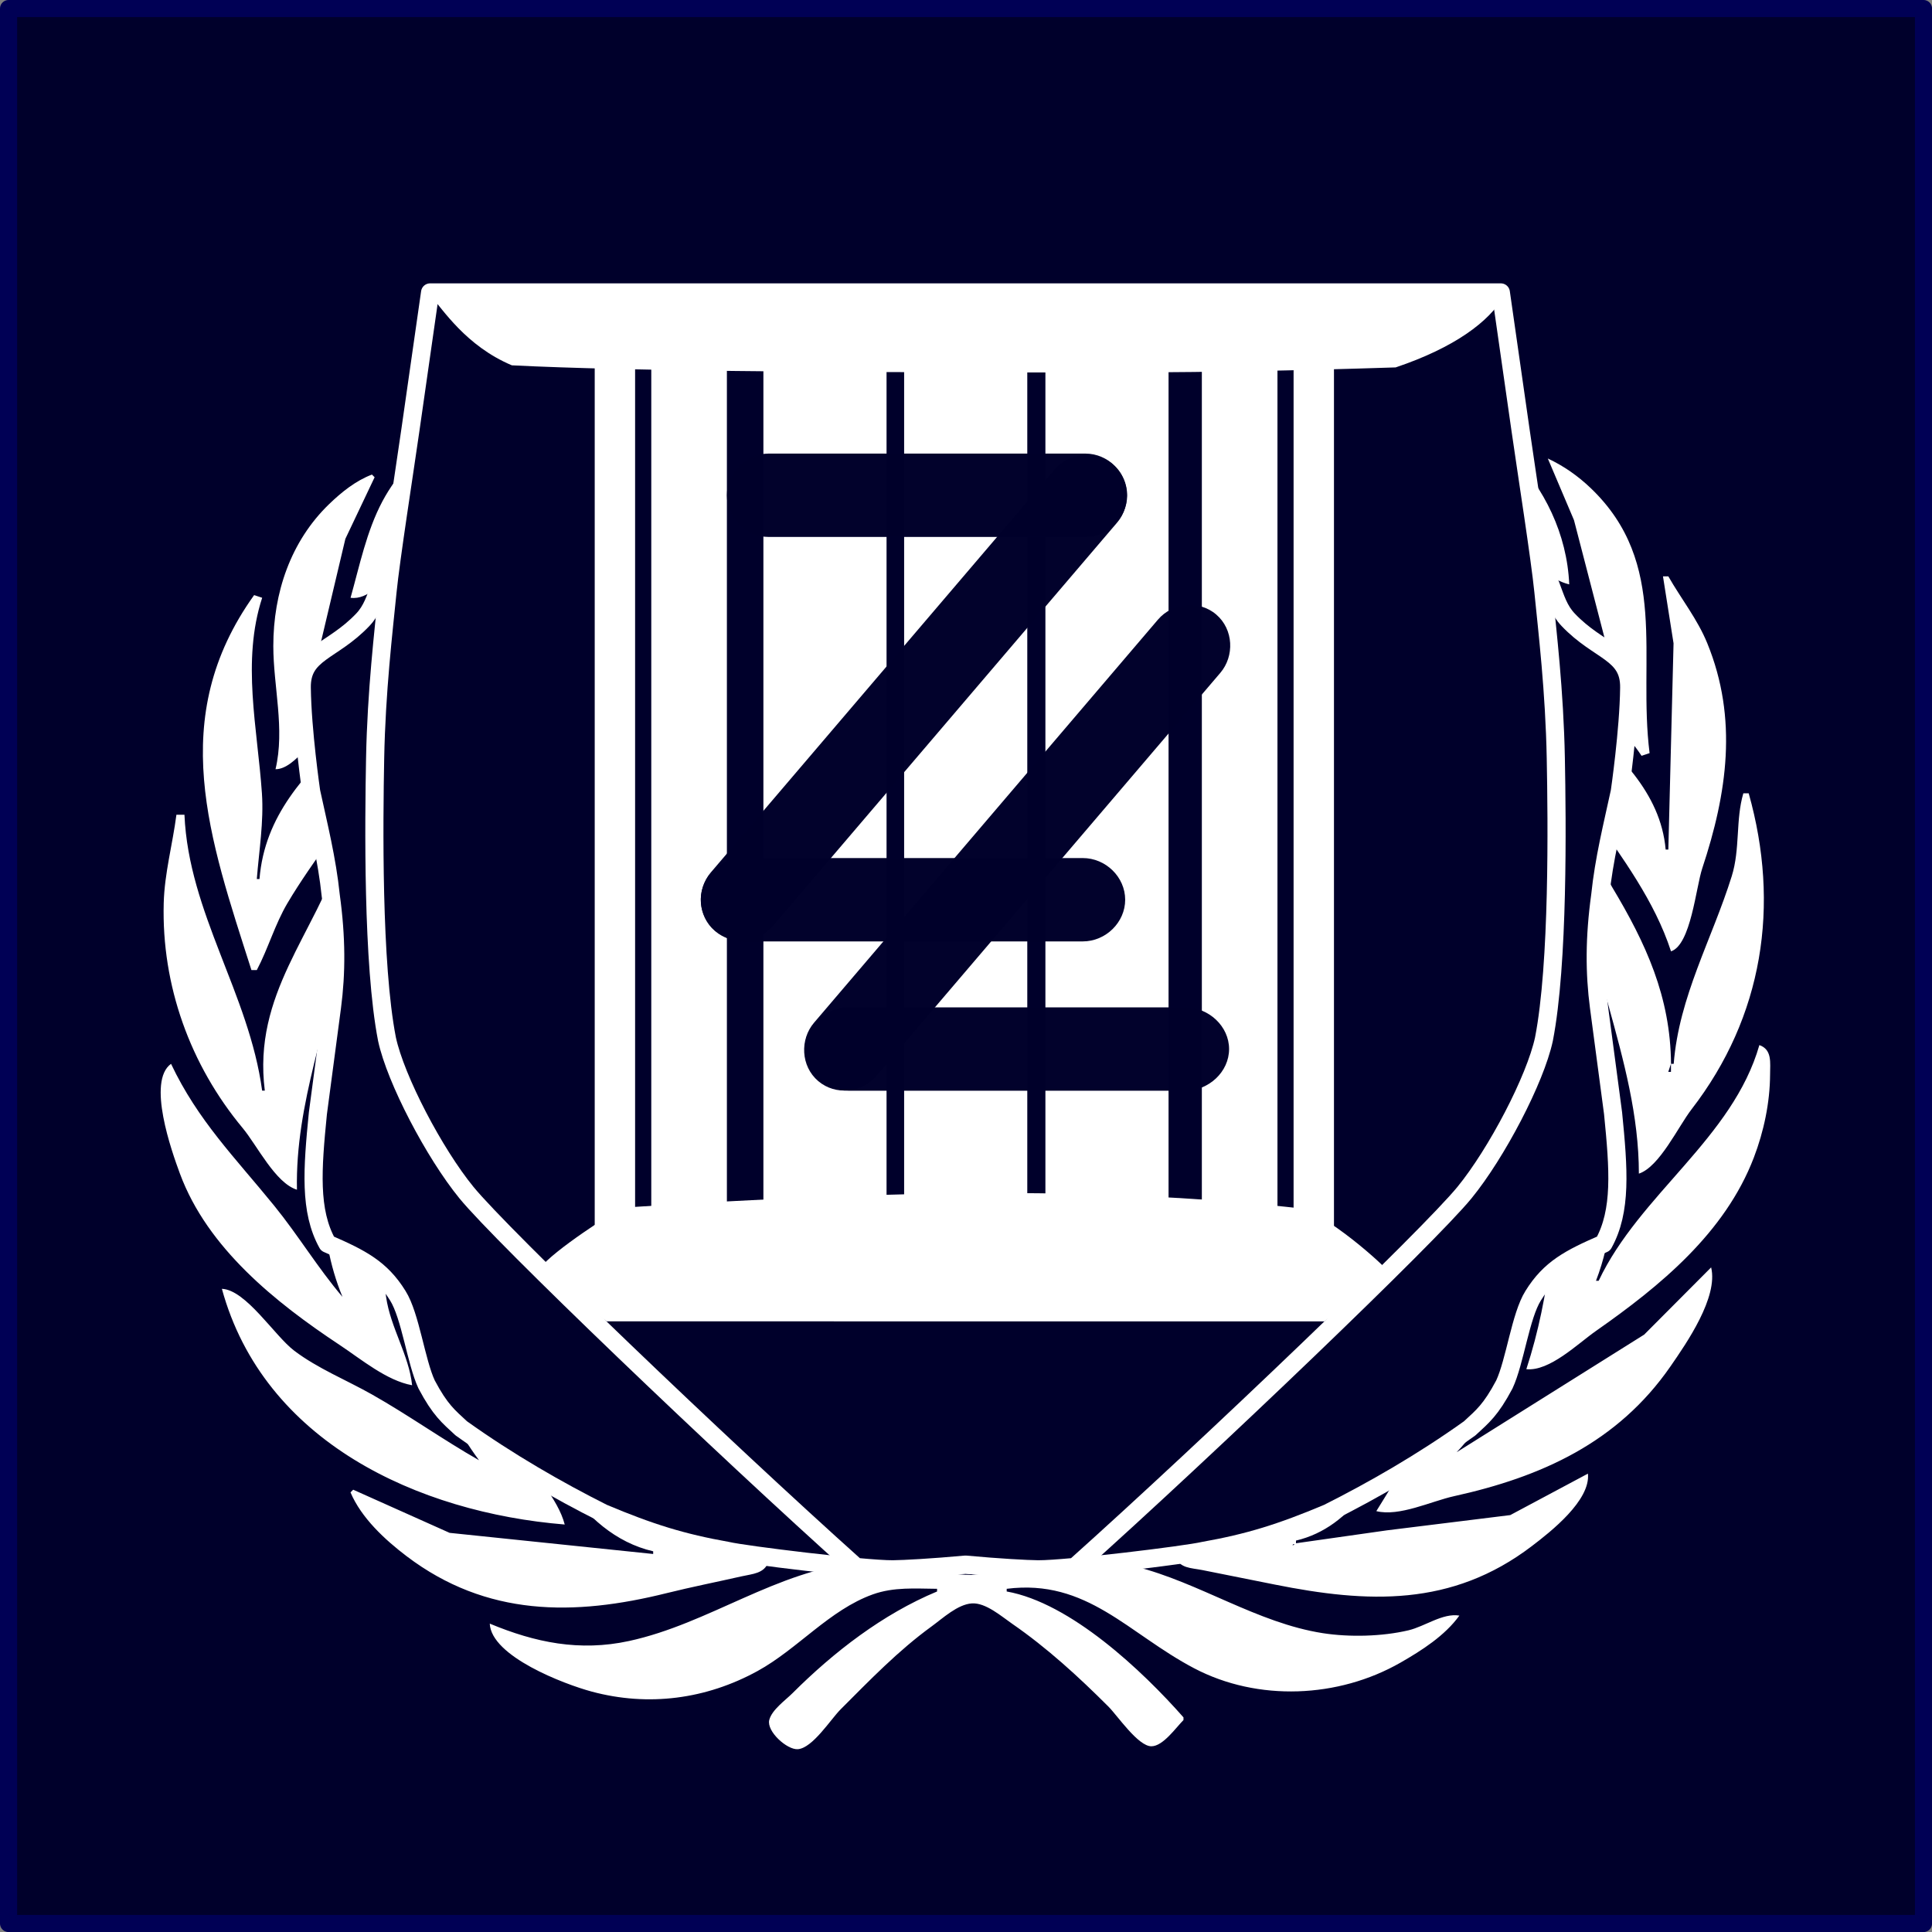
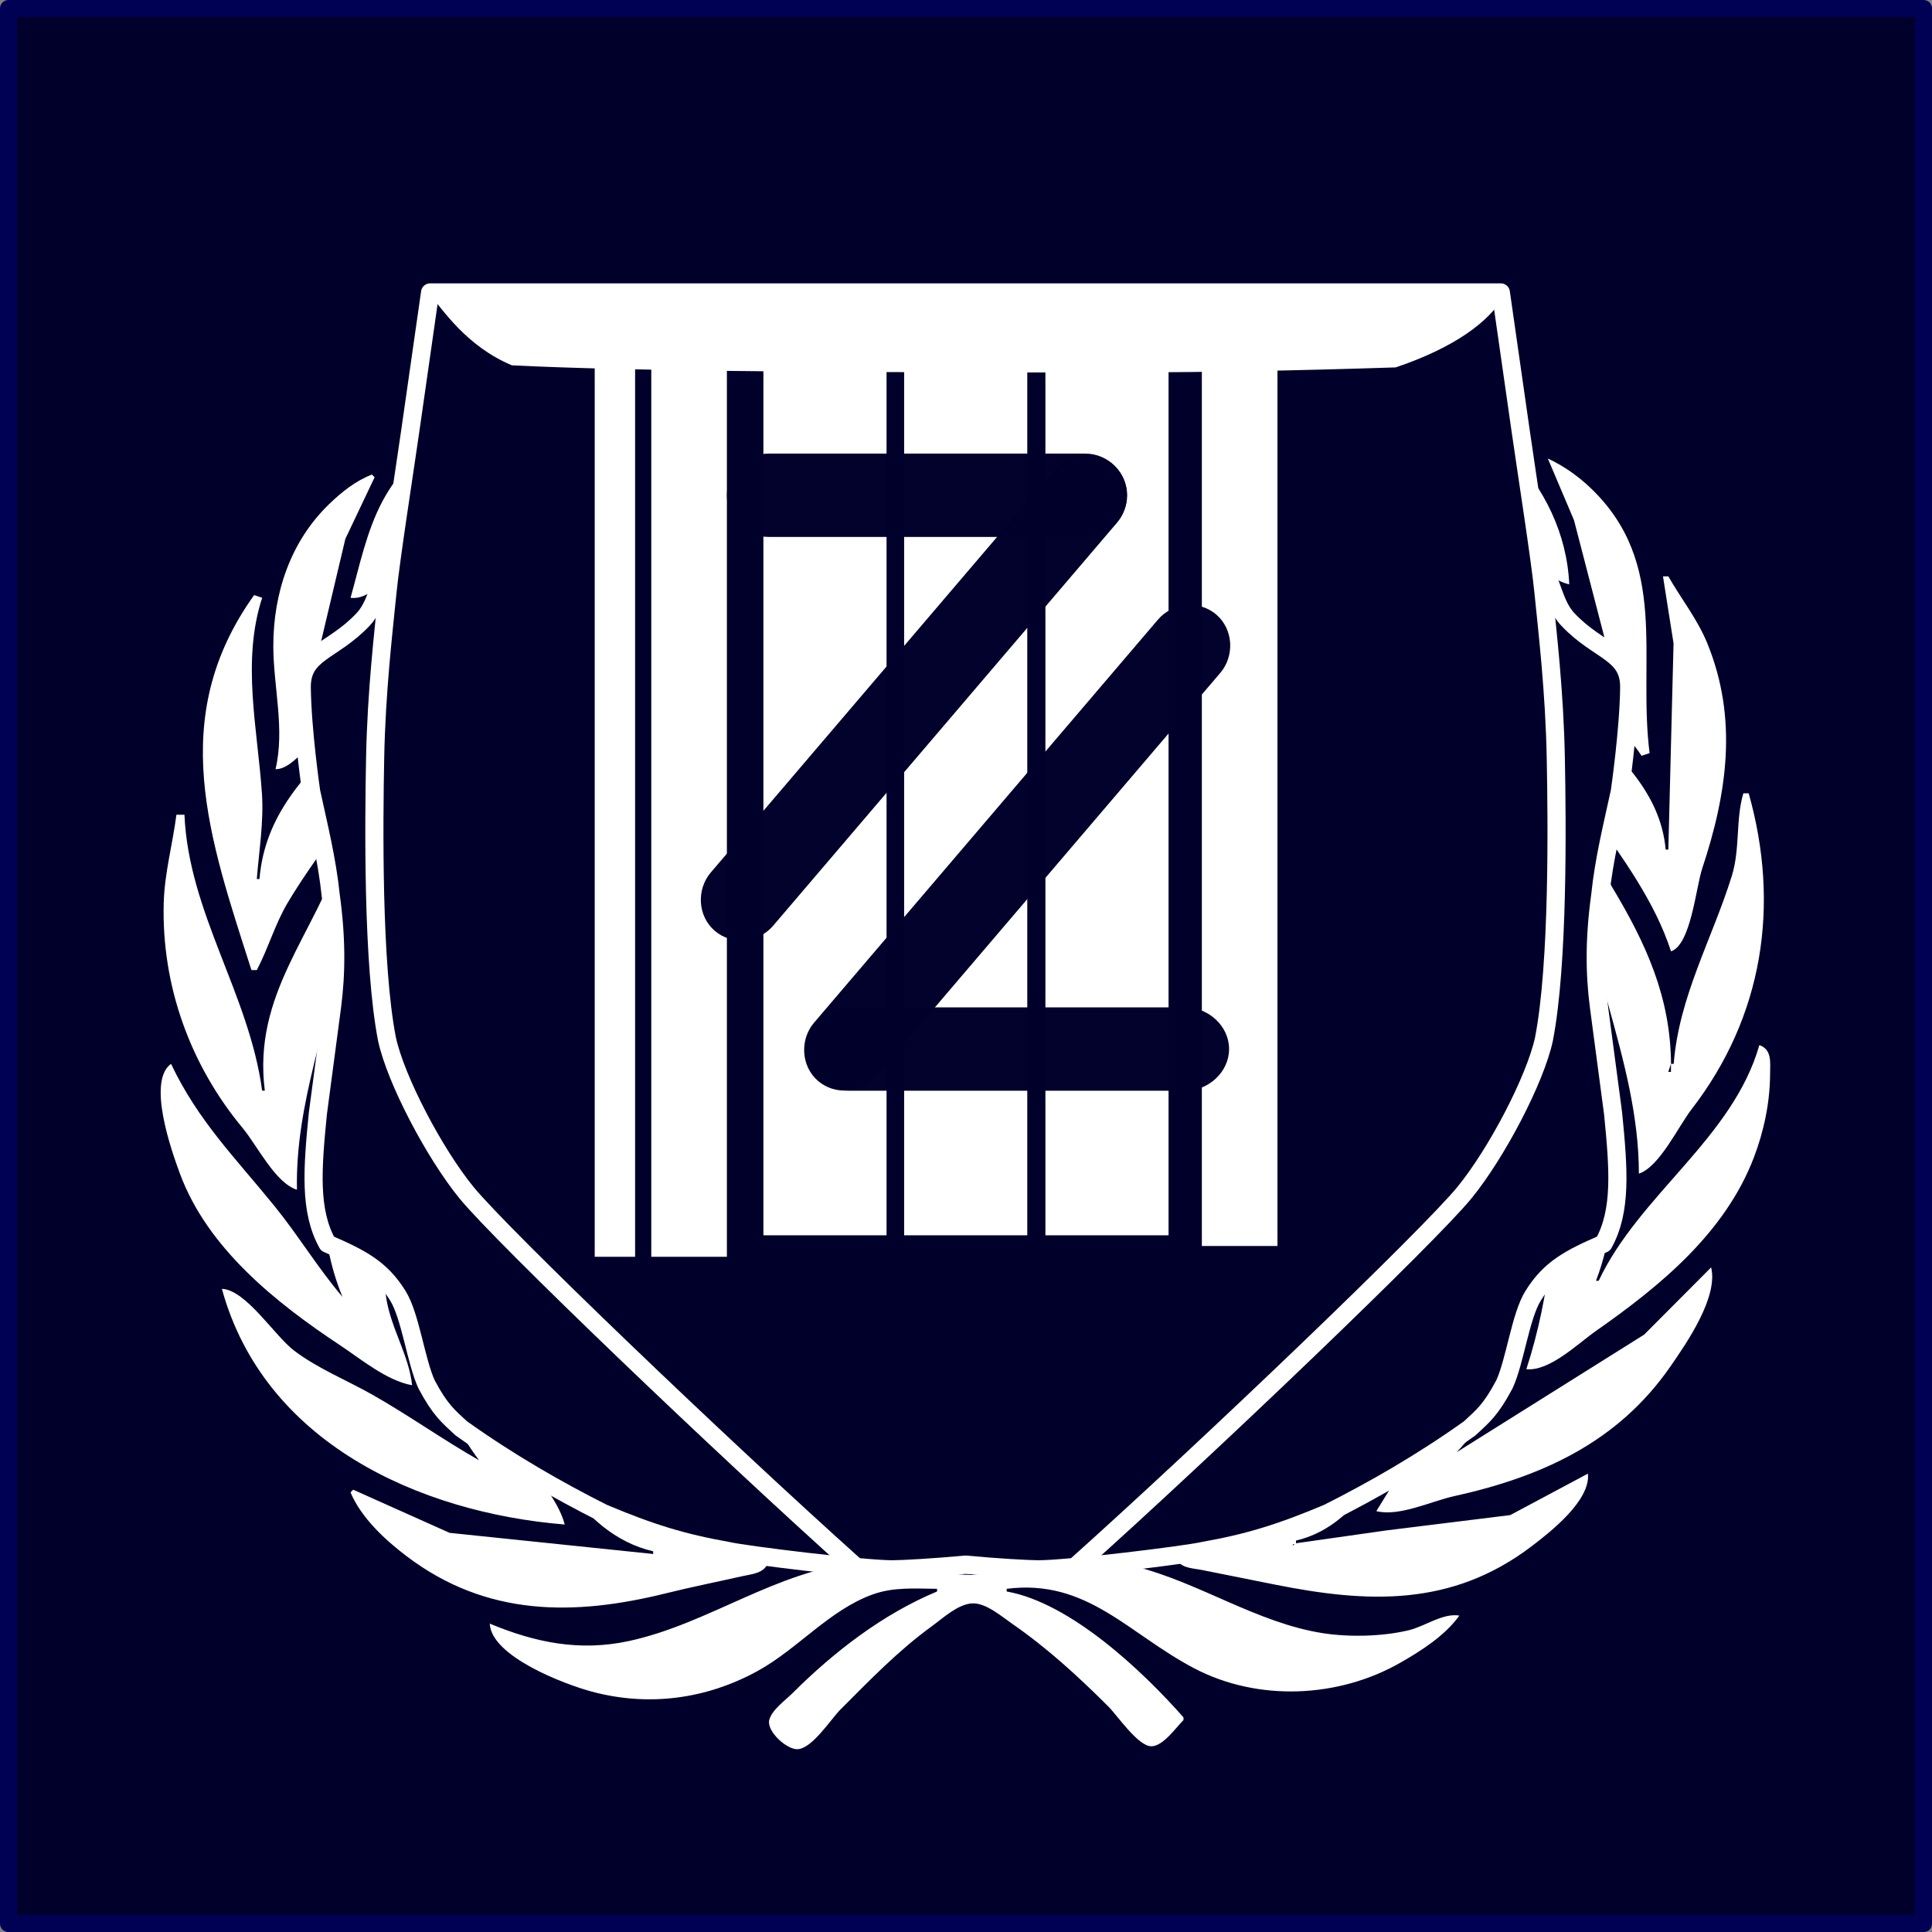
<svg xmlns="http://www.w3.org/2000/svg" width="1200" height="1200" fill="#00002b" version="1.1" viewBox="0 0 1200 1200">
  <rect x="0" y="0" width="1200" height="1200" fill="#808080" stroke="none" />
  <rect x="5.316" y="5.316" width="1189.4" height="1189.4" fill="#00002b" stroke="#005" stroke-linecap="round" stroke-linejoin="round" stroke-width="10.633" />
  <g transform="matrix(.833 0 0 .833 99.998 99.998)">
    <g transform="matrix(3.78 0 0 3.78 1734.8 -155.14)">
      <g transform="translate(-541.12 17.515)">
        <circle cx="240.87" cy="182.19" r="154.44" fill="none" />
        <path d="m323.51 66.888c0.158 3.558 5.331 7.08 7.384 10.039 6.096 8.783 11.669 17.451 20.091 24.199 2.756 2.208 5.477 5.085 8.982 5.918-0.869-19.943-17.861-35.853-36.456-40.155m-203.94 42.797c3.505 0.498 6.469-3.391 8.982-5.5 8.524-7.155 13.748-16.034 19.904-25.144 2.121-3.139 6.877-6.153 7.042-10.039-11.736 3.203-23.826 10.706-29.646 21.662-3.131 5.894-4.488 12.652-6.282 19.021m236.17-27.474 5.161 12.152 6.991 26.946-21.134-18.582-8.982-8.364c0.451 21.725 25.954 30.618 36.456 46.495l1.585-0.528c-2.379-18.824 3.963-37.384-11.624-52.286-2.504-2.394-5.317-4.366-8.454-5.833m-250.97 61.289c3.887 0.059 8.296-7.384 11.095-9.991 11.339-10.562 24.293-20.054 26.418-36.504-3.492 1.027-5.781 5.421-8.454 7.836-7.131 6.443-16.847 11.156-21.134 20.167h-0.528l6.382-26.946 5.77-12.152-0.528-0.528c-3.192 1.21-6.008 3.472-8.452 5.833-7.611 7.354-11.003 17.528-11.003 27.982 0 7.98 2.32 16.382 0.434 24.304m273.69-38.041 2.085 13.209-1.028 40.683h-0.528c-1.001-11.469-9.701-19.042-17.436-26.438-2.798-2.676-5.735-7.326-9.51-8.433 2.725 21.542 21.468 34.9 28.003 54.949 3.922-1.289 4.903-12.577 6.164-16.379 4.916-14.817 7.062-29.519 0.994-44.382-1.961-4.803-5.148-8.753-7.686-13.209h-1.057m-277.91 3.698c-17.376 24.265-8.803 48.091-0.528 73.969h1.057c2.256-4.28 3.573-9.018 6.051-13.209 5.087-8.603 11.796-16.424 16.267-25.361 2.447-4.89 5.726-11.923 4.1-17.436-3.175 2.56-5.569 6.088-8.454 8.982-8.438 8.465-16.401 16.4-17.435 29.059h-0.528c0.44-5.577 1.393-11.299 1.009-16.907-0.88-12.851-4.03-26.035 0.048-38.57l-1.585-0.528m267.87 12.152 0.528 2.113h-0.528v-2.113m-256.43 4.051-0.176 0.352 0.176-0.352m282.32 22.895c-1.55 5.243-0.602 10.97-2.297 16.379-3.91 12.48-10.393 23.708-11.44 36.985h-0.528c-0.109-13.235-4.951-23.749-11.624-34.871-1.747-2.911-3.536-8.963-6.869-10.039 0.191 23.063 12.152 43.731 12.152 66.572 4.077-1.346 7.753-9.277 10.383-12.68 14.141-18.305 17.506-40.241 11.28-62.346h-1.057m-309.09 4.227c-0.753 5.828-2.347 11.515-2.505 17.436-0.434 16.27 5.215 31.917 15.583 44.382 2.824 3.395 6.447 10.845 10.698 12.152-0.356-17.231 6.375-32.758 9.112-49.665 0.633-3.907 3.398-14.892-0.13-17.436-5.489 16.835-17.737 28.444-15.322 47.552h-0.528c-2.574-19.118-14.49-35.032-15.322-54.42h-1.585m294.64 7.221-0.176 0.352 0.176-0.352m-17.26 34.519c-1.147 7.795-3.371 15.334-4.137 23.248-1.518 15.675-2.037 29.284-6.958 44.382 4.577 0.47 10.147-5.032 13.737-7.545 12.649-8.855 25.45-19.335 31.138-34.195 1.969-5.143 3.18-10.863 3.204-16.379 8e-3 -2.342 0.43-4.918-2.113-5.812-5.265 18.418-23.621 29.415-31.701 46.495h-0.528c6.305-16.346 2.036-33.547-1.057-50.194h-1.585m-244.1 2.642c-2.032 2.902-1.737 8.606-2.332 12.152-2.25 13.415-3.465 25.724 1.804 38.57-4.844-5.68-8.736-12.161-13.452-17.964-7.718-9.498-15.047-16.784-20.363-28.003-4.779 3.447 0.106 17.207 1.754 21.662 5.436 14.69 18.876 25.428 31.532 33.812 4.204 2.785 9.249 7.022 14.266 7.927-0.607-5.93-4.271-11.361-5.133-17.436-1.67-11.781-1.859-23.641-3.807-35.4-0.797-4.811-1.284-11.331-4.269-15.322m261.53 4.755v1.585h-0.528l0.528-1.585m-28.003 25.889c-10.321 10.408-13.048 25.214-17.801 38.57-3.111 8.743-7.449 15.963-12.315 23.776 4.532 1.132 10.799-1.947 15.322-2.946 17.208-3.8 32.276-10.56 42.688-25.585 3.209-4.631 9.468-13.678 8.034-19.549l-13.209 13.262-36.985 23.195c10.104-10.588 10.933-23.373 13.166-36.985 0.569-3.469 3.534-11.024 1.099-13.737m-222.44 3.17c0.098 4.605 1.831 9.189 2.599 13.737 2.284 13.529 4.352 24.097 12.723 35.4-7.172-4.082-13.929-8.913-21.134-12.985-5.055-2.856-10.684-5.113-15.322-8.625-3.877-2.935-9.505-11.998-14.266-12.205 8.253 30.174 38.713 44.133 67.629 46.495-1.354-5.21-6.199-9.865-8.568-14.794-5.572-11.592-8.028-24.549-14.036-35.928-2.103-3.983-5.031-9.805-9.626-11.095m235.65 13.737-1.585 2.113 1.585-2.113m-246.74 3.17 1.057 2.113-1.057-2.113m163.79 51.25c0.816 2.322 3.096 2.212 5.284 2.642l14.266 2.853c18.349 3.676 34.928 4.46 50.722-7.555 3.792-2.884 11.634-9.042 11.095-14.319l-15.322 8.179-24.304 3.006-17.964 2.552v-0.528c11.352-2.696 17.025-13.91 21.283-23.776 1.449-3.359 3.604-6.93 4.078-10.567-7.327 1.418-12.83 10.124-17.526 15.322-8.704 9.636-18.361 19.421-31.611 22.191m-129.97-35.4-0.528 0.528c4.803 13.198 12.571 30.365 27.474 33.815v0.528l-40.155-4.167-19.021-8.513-0.528 0.528c2.131 5.042 6.801 9.358 11.095 12.611 15.745 11.926 33.013 11.806 51.25 7.269 4.903-1.22 9.867-2.201 14.794-3.317 2.169-0.491 4.48-0.539 5.284-2.827-14.041-2.936-23.673-12.873-33.278-22.719-4.816-4.938-9.455-11.697-16.387-13.737m185.45 14.794-1.057 1.057 1.057-1.057m-192.32 1.585 1.057 1.585-1.057-1.585m160.09 16.555c0.408 0 0.085 0.263-0.176 0.177l0.176-0.177m-158.51 15.675c0.282 6.47 14.69 11.944 20.077 13.399 11.217 3.029 22.631 1.508 32.758-4.053 7.914-4.346 14.181-12.047 22.719-15.11 4.154-1.49 8.364-1.137 12.68-1.104v0.528c-10.713 4.46-20.373 11.932-28.531 20.077-1.409 1.406-4.069 3.264-4.572 5.284-0.554 2.223 3.496 5.896 5.628 5.75 2.912-0.2 6.5-5.909 8.454-7.864 5.749-5.751 11.361-11.579 17.964-16.373 2.174-1.578 5.109-4.34 7.925-4.522 2.721-0.176 5.824 2.551 7.925 4.001 6.899 4.764 13.106 10.451 19.021 16.366 1.771 1.771 5.834 7.816 8.462 7.816 2.304 0 4.841-3.683 6.332-5.174v-0.528c-8.101-9.196-22.278-22.588-34.871-24.833v-0.528c15.861-2.005 23.96 8.847 36.985 15.682 12.559 6.59 28.436 5.893 40.683-1.113 4.19-2.397 8.779-5.33 11.624-9.285-3.283-0.541-6.787 2.135-10.039 2.904-5.181 1.226-11.643 1.384-16.907 0.562-12.967-2.025-24.348-9.989-36.985-13.154-6.965-1.744-14.603-1.876-21.662-0.635-3.423 0.602-7.099 2.298-10.567 2.298-7.443 5.1e-4 -14.48-3.187-22.191-2.453-16.366 1.558-29.613 12.059-45.438 15.491-9.748 2.114-18.498 0.308-27.474-3.429z" style="fill:#fff" />
        <path d="m229.27 66.535c-6.776-0.022-13.624 0.788-21.169 2.676l-20.834 5.758c-6.645 1.837-19.085 6.226-24.275 7.925-4.651 1.522-5.377 7.964-9.566 11.35-2.88 2.328-19.288 3.881-22.801 5.073-6.096 5.675-4.948 10.832-8.655 14.723-6.081 6.382-12.102 6.367-12.024 13.368 0.094 8.481 1.856 20.531 1.856 20.531 1.449 6.709 3.111 13.25 3.862 20.503 1.14 8.283 1.13 15.248 0.241 21.987-1.247 9.445-2.779 20.958-2.779 20.958-1.097 11.04-1.71 19.242 1.889 25.706 6.596 2.87 10.558 4.893 13.877 10.267 2.496 3.97 3.58 13.002 5.683 17.508 2.698 5.074 4.286 6.292 6.832 8.653 9.331 6.672 19.158 12.294 27.994 16.728 9.264 3.9 15.608 5.865 24.506 7.44 3.331 0.794 27.062 3.7 32.667 3.645 2.179-0.022 7.785-0.326 14.296-0.926 6.512 0.601 12.117 0.904 14.296 0.926 5.605 0.054 29.336-2.85 32.667-3.645 8.897-1.575 15.241-3.54 24.506-7.44 8.836-4.434 18.663-10.056 27.994-16.728 2.546-2.361 4.134-3.579 6.832-8.653 2.102-4.505 3.187-13.538 5.683-17.508 3.32-5.374 7.282-7.397 13.877-10.267 3.599-6.464 2.986-14.665 1.889-25.706 0 0-1.532-11.513-2.78-20.958-0.889-6.738-0.899-13.703 0.241-21.987 0.752-7.252 2.414-13.794 3.862-20.503 0 0 1.762-12.05 1.856-20.531 0.078-7.001-5.943-6.986-12.024-13.368-3.707-3.891-2.559-9.048-8.655-14.723-3.513-1.191-19.921-2.745-22.801-5.073-4.189-3.386-4.915-9.829-9.566-11.35-5.19-1.698-17.629-6.088-24.275-7.925l-20.834-5.758c-7.545-1.887-14.393-2.698-21.169-2.676-3.852 0.012-7.681 0.295-11.599 0.8-3.918-0.504-7.747-0.787-11.599-0.8z" fill="#fff" stroke="#000" stroke-linejoin="round" stroke-width="3.578" style="fill:#00002b;stroke:#fff" />
        <path d="m135.26 49.455-3.877 27.081c-1.232 8.607-3.863 25.378-4.52 31.933-0.789 7.882-2.193 19.636-2.445 32.873-0.237 12.481-0.56 40.538 2.339 55.411 1.716 7.963 9.329 22.494 15.672 30.264 7.035 8.618 50.031 49.817 76.863 73.85 3.178 0.291 5.84 0.478 7.28 0.464 2.179-0.022 7.784-0.325 14.296-0.926 6.512 0.601 12.117 0.904 14.296 0.926 1.44 0.014 4.101-0.174 7.279-0.464 26.833-24.033 69.828-65.233 76.863-73.85 6.343-7.77 13.956-22.3 15.672-30.264 2.899-14.873 2.577-42.93 2.339-55.411-0.252-13.236-1.656-24.991-2.445-32.873-0.656-6.556-3.288-23.327-4.52-31.933l-3.877-27.081h-105.61z" fill="#fff" stroke="#000" stroke-linejoin="round" stroke-width="3.578" style="fill:#00002b;stroke:#fff" />
        <g transform="matrix(1.081,0,0,1.081,461.57,233.52)" style="fill:#fff">
          <g style="fill:#fff">
            <rect x="-161.03" y="-160.64" width="13.797" height="164.37" style="fill:#fff" />
-             <rect x="-144.29" y="-160.64" width="7.369" height="164.37" style="fill:#fff" />
            <rect transform="scale(-1,1)" x="247.7" y="-158.67" width="13.797" height="164.37" style="fill:#fff" />
            <rect transform="scale(-1,1)" x="264.45" y="-158.67" width="7.369" height="164.37" style="fill:#fff" />
          </g>
          <g transform="matrix(1 0 0 1.083 -6.518 -.473)" fill="#f9f9f9" style="fill:#fff">
            <rect x="-234.52" y="-149.69" width="22.472" height="151.77" style="fill:#fff" />
            <rect x="-208.84" y="-149.69" width="22.472" height="151.77" style="fill:#fff" />
            <rect x="-183.06" y="-149.69" width="22.472" height="151.77" style="fill:#fff" />
          </g>
          <path d="m-301.77-169.67h195.88c-2.639 4.722-9.108 9.491-19.777 13.078-39.03 1.261-58.477 0.892-81.099 0.874-20.654-0.016-58.631-0.17-80.172-1.255-8.416-3.551-12.618-10.26-14.833-12.697z" style="fill:#fff" />
        </g>
-         <path d="m173.12 230c-1.508 0.8-13.576 8.397-16.243 12.004 3.886 3.103 8.223 6.571 13.187 10.412l141.61 0.012c4.655-3.601 8.715-6.885 12.441-9.852 1.305 0.626-10.456-10.383-16.901-12.417-37.758-4.199-77.314-3.865-134.1-0.159z" style="fill:#fff" />
        <g transform="matrix(.565 0 0 .565 151.18 54.39)" shape-rendering="auto">
          <path d="m210.21 51.287c-6.085-5.2-15.343-4.068-20.327 1.773l-120.08 140.74c-4.983 5.84-4.649 15.167 1.437 20.367 6.085 5.2 15.344 4.07 20.327-1.77l120.08-140.74c4.983-5.84 4.648-15.17-1.437-20.37z" color="#000000" color-rendering="auto" dominant-baseline="auto" image-rendering="auto" opacity=".99" solid-color="#000000" stop-color="#000000" style="font-feature-settings:normal;font-variant-alternates:normal;font-variant-caps:normal;font-variant-east-asian:normal;font-variant-ligatures:normal;font-variant-numeric:normal;font-variant-position:normal;font-variation-settings:normal;inline-size:0;isolation:auto;mix-blend-mode:normal;shape-margin:0;shape-padding:0;text-decoration-color:#000000;text-decoration-line:none;text-decoration-style:solid;text-indent:0;text-orientation:mixed;text-transform:none;white-space:normal" />
          <path d="m90.001 47.529c-7.902 0-14.553 6.651-14.553 14.553 0 7.902 6.651 14.551 14.553 14.551h110.64c7.902 0 14.551-6.649 14.551-14.551s-6.649-14.553-14.551-14.553z" color="#000000" color-rendering="auto" dominant-baseline="auto" image-rendering="auto" opacity=".99" solid-color="#000000" stop-color="#000000" style="font-feature-settings:normal;font-variant-alternates:normal;font-variant-caps:normal;font-variant-east-asian:normal;font-variant-ligatures:normal;font-variant-numeric:normal;font-variant-position:normal;font-variation-settings:normal;inline-size:0;isolation:auto;mix-blend-mode:normal;shape-margin:0;shape-padding:0;text-decoration-color:#000000;text-decoration-line:none;text-decoration-style:solid;text-indent:0;text-orientation:mixed;text-transform:none;white-space:normal" />
-           <path d="m81.145 188.74c-8.045 0-14.815 6.649-14.815 14.551 0 7.902 6.77 14.553 14.815 14.553h118.54c8.045 0 14.815-6.651 14.815-14.553 0-7.902-6.77-14.551-14.815-14.551z" color="#000000" color-rendering="auto" dominant-baseline="auto" image-rendering="auto" opacity=".99" solid-color="#000000" stop-color="#000000" style="font-feature-settings:normal;font-variant-alternates:normal;font-variant-caps:normal;font-variant-east-asian:normal;font-variant-ligatures:normal;font-variant-numeric:normal;font-variant-position:normal;font-variation-settings:normal;inline-size:0;isolation:auto;mix-blend-mode:normal;shape-margin:0;shape-padding:0;text-decoration-color:#000000;text-decoration-line:none;text-decoration-style:solid;text-indent:0;text-orientation:mixed;text-transform:none;white-space:normal" />
          <path d="m117.98 240.87c-8.349 0-15.376 6.651-15.376 14.553 0 7.902 7.027 14.551 15.376 14.551h117.42c8.349 0 15.376-6.649 15.376-14.551 0-7.902-7.027-14.553-15.376-14.553z" color="#000000" color-rendering="auto" dominant-baseline="auto" image-rendering="auto" opacity=".99" solid-color="#000000" stop-color="#000000" style="font-feature-settings:normal;font-variant-alternates:normal;font-variant-caps:normal;font-variant-east-asian:normal;font-variant-ligatures:normal;font-variant-numeric:normal;font-variant-position:normal;font-variation-settings:normal;inline-size:0;isolation:auto;mix-blend-mode:normal;shape-margin:0;shape-padding:0;text-decoration-color:#000000;text-decoration-line:none;text-decoration-style:solid;text-indent:0;text-orientation:mixed;text-transform:none;white-space:normal" />
          <path d="m246.28 103.71c-6.085-5.2-15.343-4.068-20.327 1.773l-120.08 140.74c-4.983 5.84-4.649 15.167 1.437 20.367 6.085 5.2 15.344 4.07 20.327-1.77l120.08-140.74c4.983-5.84 4.648-15.17-1.437-20.37z" color="#000000" color-rendering="auto" dominant-baseline="auto" image-rendering="auto" opacity=".99" solid-color="#000000" stop-color="#000000" style="font-feature-settings:normal;font-variant-alternates:normal;font-variant-caps:normal;font-variant-east-asian:normal;font-variant-ligatures:normal;font-variant-numeric:normal;font-variant-position:normal;font-variation-settings:normal;inline-size:0;isolation:auto;mix-blend-mode:normal;shape-margin:0;shape-padding:0;text-decoration-color:#000000;text-decoration-line:none;text-decoration-style:solid;text-indent:0;text-orientation:mixed;text-transform:none;white-space:normal" />
        </g>
      </g>
    </g>
  </g>
</svg>